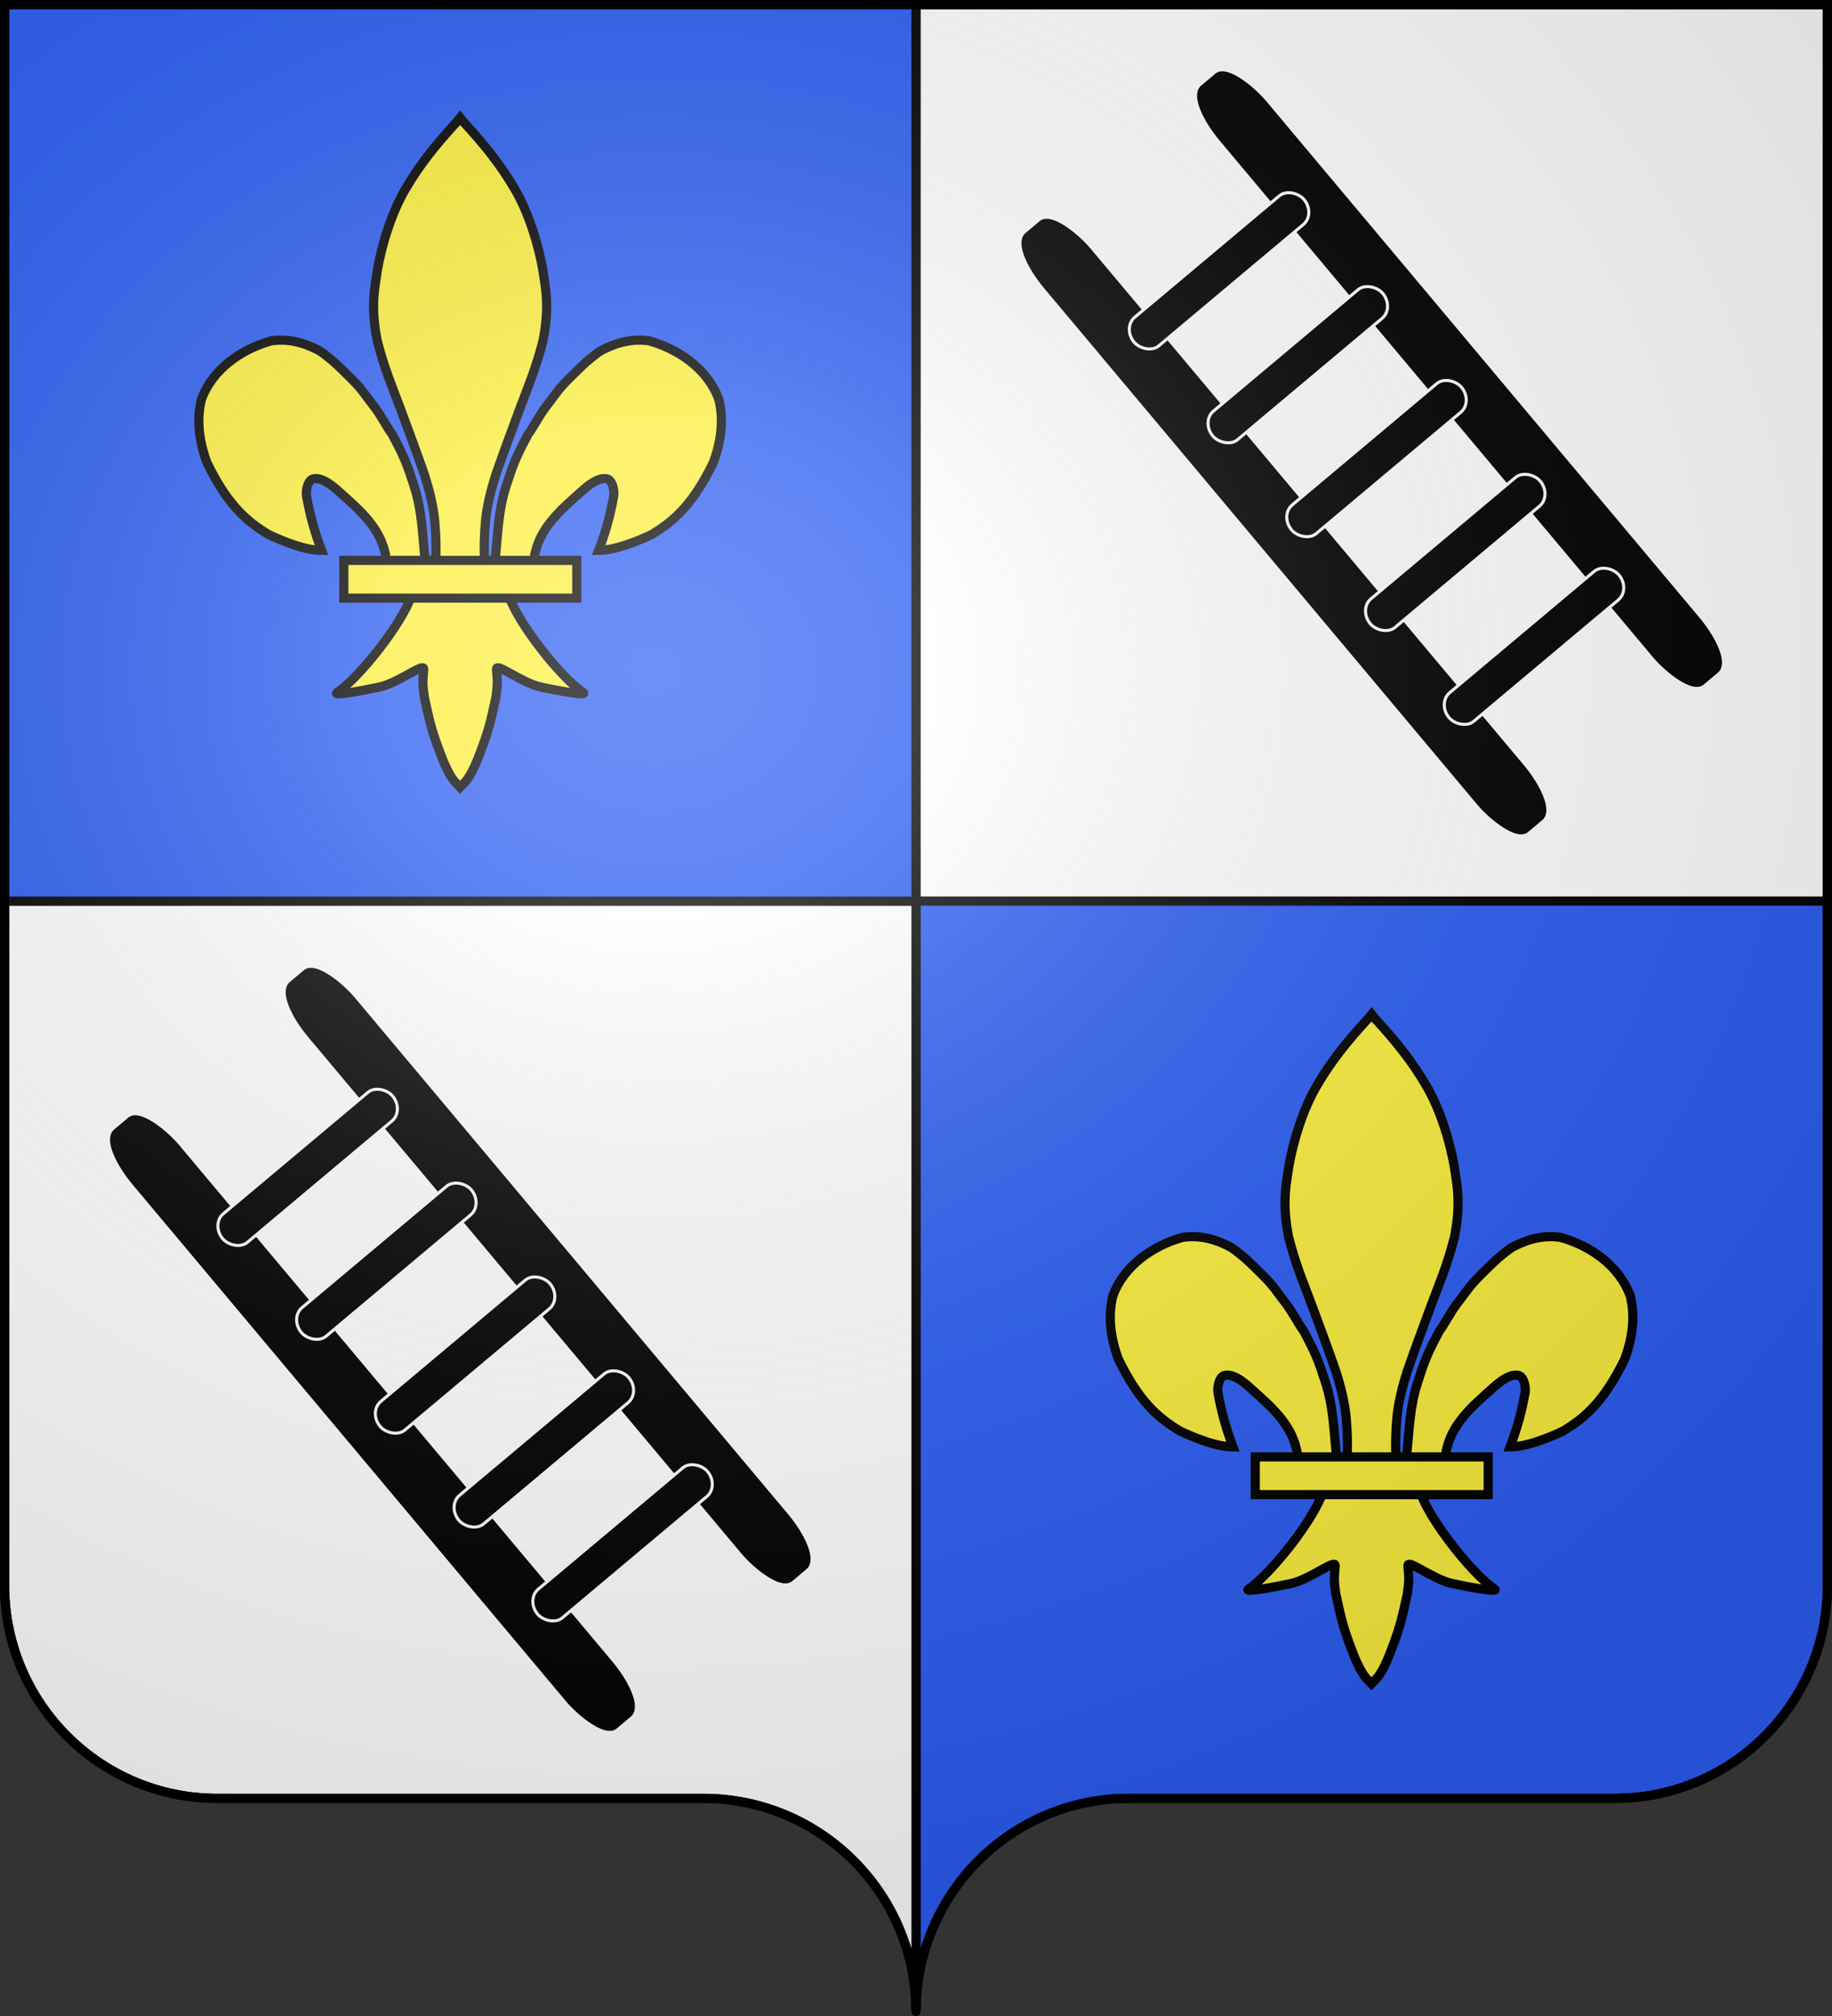
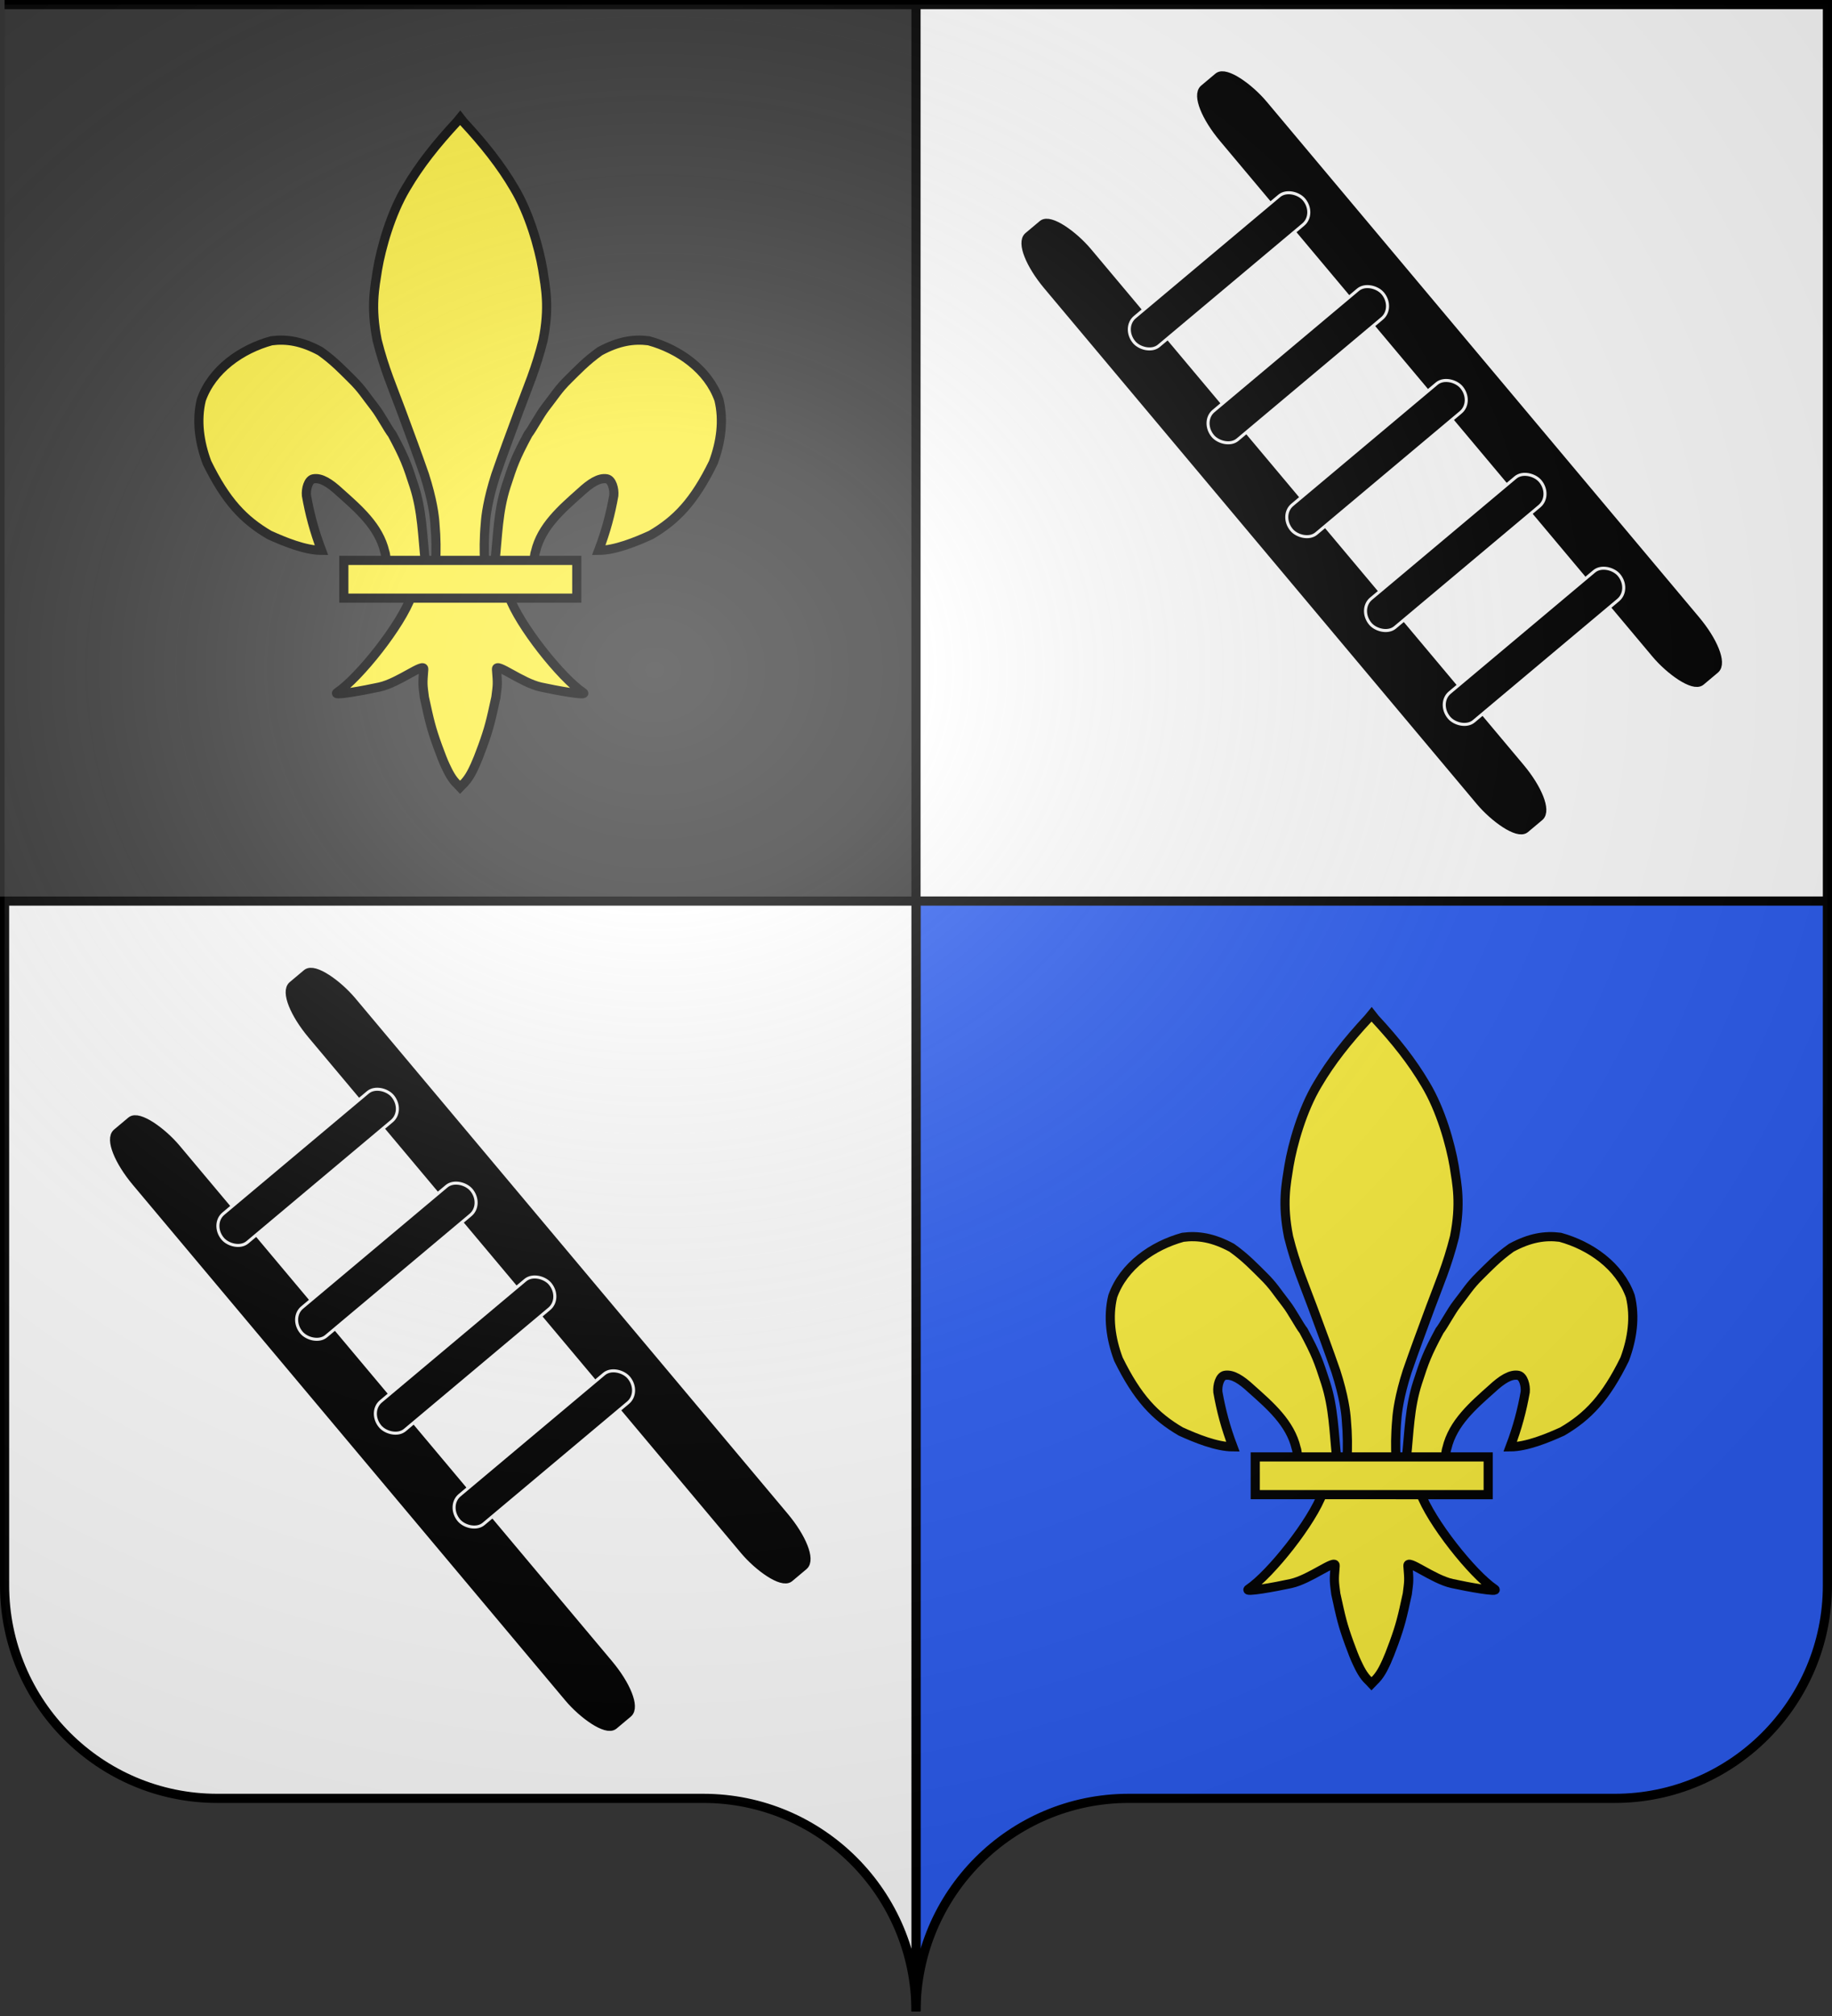
<svg xmlns="http://www.w3.org/2000/svg" xmlns:xlink="http://www.w3.org/1999/xlink" height="660" width="600" version="1.0">
  <rect width="100%" height="100%" fill="#333333" stroke="none" />
  <defs>
    <linearGradient id="a">
      <stop style="stop-color:white;stop-opacity:.314" offset="0" />
      <stop offset=".19" style="stop-color:white;stop-opacity:.251" />
      <stop style="stop-color:#6b6b6b;stop-opacity:.125" offset=".6" />
      <stop style="stop-color:black;stop-opacity:.125" offset="1" />
    </linearGradient>
    <linearGradient id="b">
      <stop style="stop-color:white;stop-opacity:0" offset="0" />
      <stop style="stop-color:black;stop-opacity:.646" offset="1" />
    </linearGradient>
    <radialGradient xlink:href="#a" id="c" gradientUnits="userSpaceOnUse" gradientTransform="matrix(1.551 0 0 1.35 -227.894 -51.264)" cx="285.186" cy="200.448" fx="285.186" fy="200.448" r="300" />
  </defs>
  <g style="opacity:1;display:inline">
    <path style="opacity:1;color:#000;fill:#fff;fill-opacity:1;fill-rule:nonzero;stroke:#000;stroke-width:3;stroke-linecap:butt;stroke-linejoin:miter;marker:none;marker-start:none;marker-mid:none;marker-end:none;stroke-miterlimit:4;stroke-dasharray:none;stroke-dashoffset:0;stroke-opacity:1;visibility:visible;display:inline;overflow:visible" d="M300 1.5V295h298.5V1.5H300z" />
    <path style="opacity:1;color:#000;fill:#2b5df2;fill-opacity:1;fill-rule:nonzero;stroke:#000;stroke-width:3;stroke-linecap:butt;stroke-linejoin:miter;marker:none;marker-start:none;marker-mid:none;marker-end:none;stroke-miterlimit:4;stroke-dasharray:none;stroke-dashoffset:0;stroke-opacity:1;visibility:visible;display:inline;overflow:visible" d="M300 295v363.5c0-38.504 31.21-69.75 69.656-69.75h159.188c38.447 0 69.656-31.246 69.656-69.75V295H300z" />
    <path style="opacity:1;color:#000;fill:#fff;fill-opacity:1;fill-rule:nonzero;stroke:#000;stroke-width:3;stroke-linecap:butt;stroke-linejoin:miter;marker:none;marker-start:none;marker-mid:none;marker-end:none;stroke-miterlimit:4;stroke-dasharray:none;stroke-dashoffset:0;stroke-opacity:1;visibility:visible;display:inline;overflow:visible" d="M1.5 295v224c0 38.504 31.21 69.75 69.656 69.75h159.188c38.447 0 69.656 31.246 69.656 69.75V295H1.5z" />
-     <path style="opacity:1;color:#000;fill:#2b5df2;fill-opacity:1;fill-rule:nonzero;stroke:#000;stroke-width:3;stroke-linecap:butt;stroke-linejoin:miter;marker:none;marker-start:none;marker-mid:none;marker-end:none;stroke-miterlimit:4;stroke-dasharray:none;stroke-dashoffset:0;stroke-opacity:1;visibility:visible;display:inline;overflow:visible" d="M1.5 1.5V295H300V1.5H1.5z" />
+     <path style="opacity:1;color:#000;fill:#2b5df2;fill-opacity:1;fill-rule:nonzero;stroke:#000;stroke-width:3;stroke-linecap:butt;stroke-linejoin:miter;marker:none;marker-start:none;marker-mid:none;marker-end:none;stroke-miterlimit:4;stroke-dasharray:none;stroke-dashoffset:0;stroke-opacity:1;visibility:visible;display:inline;overflow:visible" d="M1.5 1.5H300V1.5H1.5z" />
  </g>
  <g style="display:inline">
    <g style="opacity:1;fill:#fcef3c;fill-opacity:1;stroke:#000;stroke-width:12.491;stroke-miterlimit:4;stroke-dasharray:none;stroke-opacity:1;display:inline">
      <g style="fill:#fcef3c;fill-opacity:1;stroke:#000;stroke-width:12.491;stroke-miterlimit:4;stroke-dasharray:none;stroke-opacity:1">
        <path style="fill:#fcef3c;fill-opacity:1;fill-rule:evenodd;stroke:#000;stroke-width:12.491;stroke-linecap:butt;stroke-linejoin:miter;stroke-miterlimit:4;stroke-dasharray:none;stroke-opacity:1" d="M350.523 657.372c-3.86-35.462-4.154-69.071-15.272-103.348-9.492-29.266-12.63-38.352-30.018-70.76-5.497-6.824-15.718-26.458-23.755-36.739-13.017-16.65-17.258-24.548-31.228-38.27-11.446-11.241-23.904-24.688-42.97-38.203-25.29-13.652-45.966-16.93-66.664-14.256-41.136 11.32-80.946 39.005-95.708 80.409-6.915 28.444-2.646 58.197 7.71 85.87 25.878 52.776 50.113 78.127 85.107 98.606 20.313 9.213 48.646 20.885 71.212 21.009-10.195-26.964-16.177-49.876-20.61-74.833-.867-9.04 2.628-21.432 9.486-22.729 10.519-1.988 22.731 6.04 36.01 18.37 25.698 22.9 53.24 46.505 61.382 80.931 1.653 4.536 1.19 9.778 3.036 14.24" transform="matrix(.24 0 0 .24 55.163 26.173)" />
        <path style="fill:#fcef3c;fill-opacity:1;fill-rule:nonzero;stroke:#000;stroke-width:12.491;stroke-linecap:butt;stroke-linejoin:miter;stroke-miterlimit:4;stroke-dasharray:none;stroke-opacity:1" d="M393.626 57.12c-28.374 30.59-50.874 58.882-69.219 90.125-21.107 35.026-34.068 81.872-39.062 111.156-3.866 24.979-9.577 51.065-.5 96.75 9.67 38.802 21.657 65.923 32.625 95.563 12.675 34.225 21.806 58.8 31.906 87.875 10.915 33.994 13.6 56.054 14.25 66.156 1.882 20.958 1.775 37.93 1.031 52.625h66.781c-.744-14.695-.85-31.667 1.032-52.625.65-10.102 3.335-32.162 14.25-66.156 10.1-29.075 19.23-53.65 31.906-87.875 10.967-29.64 22.955-56.761 32.625-95.563 9.076-45.685 3.366-71.771-.5-96.75-4.995-29.284-17.956-76.13-39.063-111.156-18.27-31.115-40.664-59.305-68.875-89.75l-4.64-5.918-4.547 5.543z" transform="matrix(.24 0 0 .24 55.163 26.173)" />
        <path style="fill:#fcef3c;fill-opacity:1;fill-rule:evenodd;stroke:#000;stroke-width:12.491;stroke-linecap:butt;stroke-linejoin:miter;stroke-miterlimit:4;stroke-dasharray:none;stroke-opacity:1" d="M331.345 704.401c-13.962 39.13-70.889 110.792-101.125 131.22-7.843 5.297 37.486-3.052 57.78-7.5 26.62-5.835 61.218-34.198 60.407-24.188-1.683 20.772-1.403 20.429.875 38.312 7.11 32.683 9.222 42.056 18.188 66.875 4.23 11.713 7.849 20.769 10.218 25.813 4.158 8.85 8.937 19.094 17.125 26.468l3.182 3.388 3.287-3.388c8.022-7.427 12.912-17.214 17.125-26.468 2.31-5.072 5.988-14.1 10.219-25.813 8.965-24.819 11.108-34.192 18.219-66.875 2.277-17.883 2.527-17.54.843-38.312-.81-10.01 33.788 18.353 60.407 24.187 20.295 4.449 65.623 12.798 57.78 7.5-30.236-20.427-87.131-92.089-101.093-131.219H331.345zM445.575 657.372c3.861-35.462 4.154-69.071 15.272-103.348 9.492-29.266 12.63-38.352 30.018-70.76 5.497-6.824 15.719-26.458 23.756-36.739 13.016-16.65 17.257-24.548 31.227-38.27 11.446-11.241 23.904-24.688 42.97-38.203 25.29-13.652 45.966-16.93 66.664-14.256 41.137 11.32 80.946 39.005 95.708 80.409 6.915 28.444 2.646 58.197-7.71 85.87-25.877 52.776-50.113 78.127-85.107 98.606-20.313 9.213-48.646 20.885-71.212 21.009 10.195-26.964 16.177-49.876 20.61-74.833.867-9.04-2.628-21.432-9.485-22.729-10.52-1.988-22.732 6.04-36.01 18.37-25.7 22.9-53.241 46.505-61.383 80.931-1.653 4.536-1.19 9.778-3.036 14.24" transform="matrix(.24 0 0 .24 55.163 26.173)" />
        <path style="fill:#fcef3c;fill-opacity:1;stroke:#000;stroke-width:12.491;stroke-miterlimit:4;stroke-dasharray:none;stroke-opacity:1" d="M239.352 655.379H557.24v51.503H239.352z" transform="matrix(.24 0 0 .24 55.163 26.173)" />
      </g>
    </g>
    <g style="opacity:1;fill:#fcef3c;fill-opacity:1;stroke:#000;stroke-width:12.491;stroke-miterlimit:4;stroke-dasharray:none;stroke-opacity:1;display:inline">
      <g style="fill:#fcef3c;fill-opacity:1;stroke:#000;stroke-width:12.491;stroke-miterlimit:4;stroke-dasharray:none;stroke-opacity:1">
        <path style="fill:#fcef3c;fill-opacity:1;fill-rule:evenodd;stroke:#000;stroke-width:12.491;stroke-linecap:butt;stroke-linejoin:miter;stroke-miterlimit:4;stroke-dasharray:none;stroke-opacity:1" d="M350.523 657.372c-3.86-35.462-4.154-69.071-15.272-103.348-9.492-29.266-12.63-38.352-30.018-70.76-5.497-6.824-15.718-26.458-23.755-36.739-13.017-16.65-17.258-24.548-31.228-38.27-11.446-11.241-23.904-24.688-42.97-38.203-25.29-13.652-45.966-16.93-66.664-14.256-41.136 11.32-80.946 39.005-95.708 80.409-6.915 28.444-2.646 58.197 7.71 85.87 25.878 52.776 50.113 78.127 85.107 98.606 20.313 9.213 48.646 20.885 71.212 21.009-10.195-26.964-16.177-49.876-20.61-74.833-.867-9.04 2.628-21.432 9.486-22.729 10.519-1.988 22.731 6.04 36.01 18.37 25.698 22.9 53.24 46.505 61.382 80.931 1.653 4.536 1.19 9.778 3.036 14.24" transform="matrix(.24 0 0 .24 353.663 319.673)" />
        <path style="fill:#fcef3c;fill-opacity:1;fill-rule:nonzero;stroke:#000;stroke-width:12.491;stroke-linecap:butt;stroke-linejoin:miter;stroke-miterlimit:4;stroke-dasharray:none;stroke-opacity:1" d="M393.626 57.12c-28.374 30.59-50.874 58.882-69.219 90.125-21.107 35.026-34.068 81.872-39.062 111.156-3.866 24.979-9.577 51.065-.5 96.75 9.67 38.802 21.657 65.923 32.625 95.563 12.675 34.225 21.806 58.8 31.906 87.875 10.915 33.994 13.6 56.054 14.25 66.156 1.882 20.958 1.775 37.93 1.031 52.625h66.781c-.744-14.695-.85-31.667 1.032-52.625.65-10.102 3.335-32.162 14.25-66.156 10.1-29.075 19.23-53.65 31.906-87.875 10.967-29.64 22.955-56.761 32.625-95.563 9.076-45.685 3.366-71.771-.5-96.75-4.995-29.284-17.956-76.13-39.063-111.156-18.27-31.115-40.664-59.305-68.875-89.75l-4.64-5.918-4.547 5.543z" transform="matrix(.24 0 0 .24 353.663 319.673)" />
        <path style="fill:#fcef3c;fill-opacity:1;fill-rule:evenodd;stroke:#000;stroke-width:12.491;stroke-linecap:butt;stroke-linejoin:miter;stroke-miterlimit:4;stroke-dasharray:none;stroke-opacity:1" d="M331.345 704.401c-13.962 39.13-70.889 110.792-101.125 131.22-7.843 5.297 37.486-3.052 57.78-7.5 26.62-5.835 61.218-34.198 60.407-24.188-1.683 20.772-1.403 20.429.875 38.312 7.11 32.683 9.222 42.056 18.188 66.875 4.23 11.713 7.849 20.769 10.218 25.813 4.158 8.85 8.937 19.094 17.125 26.468l3.182 3.388 3.287-3.388c8.022-7.427 12.912-17.214 17.125-26.468 2.31-5.072 5.988-14.1 10.219-25.813 8.965-24.819 11.108-34.192 18.219-66.875 2.277-17.883 2.527-17.54.843-38.312-.81-10.01 33.788 18.353 60.407 24.187 20.295 4.449 65.623 12.798 57.78 7.5-30.236-20.427-87.131-92.089-101.093-131.219H331.345zM445.575 657.372c3.861-35.462 4.154-69.071 15.272-103.348 9.492-29.266 12.63-38.352 30.018-70.76 5.497-6.824 15.719-26.458 23.756-36.739 13.016-16.65 17.257-24.548 31.227-38.27 11.446-11.241 23.904-24.688 42.97-38.203 25.29-13.652 45.966-16.93 66.664-14.256 41.137 11.32 80.946 39.005 95.708 80.409 6.915 28.444 2.646 58.197-7.71 85.87-25.877 52.776-50.113 78.127-85.107 98.606-20.313 9.213-48.646 20.885-71.212 21.009 10.195-26.964 16.177-49.876 20.61-74.833.867-9.04-2.628-21.432-9.485-22.729-10.52-1.988-22.732 6.04-36.01 18.37-25.7 22.9-53.241 46.505-61.383 80.931-1.653 4.536-1.19 9.778-3.036 14.24" transform="matrix(.24 0 0 .24 353.663 319.673)" />
        <path style="fill:#fcef3c;fill-opacity:1;stroke:#000;stroke-width:12.491;stroke-miterlimit:4;stroke-dasharray:none;stroke-opacity:1" d="M239.352 655.379H557.24v51.503H239.352z" transform="matrix(.24 0 0 .24 353.663 319.673)" />
      </g>
    </g>
    <g style="opacity:1;display:inline" transform="rotate(-40 -45.698 -39.394)">
      <rect ry="16.344" rx="5.434" y="295.993" x="166.795" height="253.007" width="16.99" style="color:#000;fill:#000;fill-opacity:1;fill-rule:nonzero;stroke:#000;stroke-width:3;stroke-linecap:butt;stroke-linejoin:miter;marker:none;marker-start:none;marker-mid:none;marker-end:none;stroke-miterlimit:4;stroke-dasharray:none;stroke-dashoffset:0;stroke-opacity:1;visibility:visible;display:inline;overflow:visible" />
      <rect ry="16.344" rx="5.434" y="295.993" x="241.894" height="253.007" width="16.99" style="color:#000;fill:#000;fill-opacity:1;fill-rule:nonzero;stroke:#000;stroke-width:3;stroke-linecap:butt;stroke-linejoin:miter;marker:none;marker-start:none;marker-mid:none;marker-end:none;stroke-miterlimit:4;stroke-dasharray:none;stroke-dashoffset:0;stroke-opacity:1;visibility:visible;display:inline;overflow:visible" />
      <rect ry="16.344" rx="5.434" y="499.058" x="176.514" height="12.244" width="72.65" style="color:#000;fill:#000;fill-opacity:1;fill-rule:nonzero;stroke:#fff;stroke-width:1;stroke-linecap:butt;stroke-linejoin:miter;marker:none;marker-start:none;marker-mid:none;marker-end:none;stroke-miterlimit:4;stroke-dasharray:none;stroke-dashoffset:0;stroke-opacity:1;visibility:visible;display:inline;overflow:visible" />
      <rect ry="16.344" rx="5.434" y="458.942" x="176.514" height="12.244" width="72.65" style="color:#000;fill:#000;fill-opacity:1;fill-rule:nonzero;stroke:#fff;stroke-width:1;stroke-linecap:butt;stroke-linejoin:miter;marker:none;marker-start:none;marker-mid:none;marker-end:none;stroke-miterlimit:4;stroke-dasharray:none;stroke-dashoffset:0;stroke-opacity:1;visibility:visible;display:inline;overflow:visible" />
      <rect ry="16.344" rx="5.434" y="418.826" x="176.514" height="12.244" width="72.65" style="color:#000;fill:#000;fill-opacity:1;fill-rule:nonzero;stroke:#fff;stroke-width:1;stroke-linecap:butt;stroke-linejoin:miter;marker:none;marker-start:none;marker-mid:none;marker-end:none;stroke-miterlimit:4;stroke-dasharray:none;stroke-dashoffset:0;stroke-opacity:1;visibility:visible;display:inline;overflow:visible" />
      <rect ry="16.344" rx="5.434" y="378.711" x="176.514" height="12.244" width="72.65" style="color:#000;fill:#000;fill-opacity:1;fill-rule:nonzero;stroke:#fff;stroke-width:1;stroke-linecap:butt;stroke-linejoin:miter;marker:none;marker-start:none;marker-mid:none;marker-end:none;stroke-miterlimit:4;stroke-dasharray:none;stroke-dashoffset:0;stroke-opacity:1;visibility:visible;display:inline;overflow:visible" />
      <rect ry="16.344" rx="5.434" y="338.595" x="176.514" height="12.244" width="72.65" style="color:#000;fill:#000;fill-opacity:1;fill-rule:nonzero;stroke:#fff;stroke-width:1;stroke-linecap:butt;stroke-linejoin:miter;marker:none;marker-start:none;marker-mid:none;marker-end:none;stroke-miterlimit:4;stroke-dasharray:none;stroke-dashoffset:0;stroke-opacity:1;visibility:visible;display:inline;overflow:visible" />
    </g>
    <g style="opacity:1;display:inline" transform="rotate(-40 208.244 517.417)">
      <rect ry="16.344" rx="5.434" y="295.993" x="166.795" height="253.007" width="16.99" style="color:#000;fill:#000;fill-opacity:1;fill-rule:nonzero;stroke:#000;stroke-width:3;stroke-linecap:butt;stroke-linejoin:miter;marker:none;marker-start:none;marker-mid:none;marker-end:none;stroke-miterlimit:4;stroke-dasharray:none;stroke-dashoffset:0;stroke-opacity:1;visibility:visible;display:inline;overflow:visible" />
      <rect ry="16.344" rx="5.434" y="295.993" x="241.894" height="253.007" width="16.99" style="color:#000;fill:#000;fill-opacity:1;fill-rule:nonzero;stroke:#000;stroke-width:3;stroke-linecap:butt;stroke-linejoin:miter;marker:none;marker-start:none;marker-mid:none;marker-end:none;stroke-miterlimit:4;stroke-dasharray:none;stroke-dashoffset:0;stroke-opacity:1;visibility:visible;display:inline;overflow:visible" />
-       <rect ry="16.344" rx="5.434" y="499.058" x="176.514" height="12.244" width="72.65" style="color:#000;fill:#000;fill-opacity:1;fill-rule:nonzero;stroke:#fff;stroke-width:1;stroke-linecap:butt;stroke-linejoin:miter;marker:none;marker-start:none;marker-mid:none;marker-end:none;stroke-miterlimit:4;stroke-dasharray:none;stroke-dashoffset:0;stroke-opacity:1;visibility:visible;display:inline;overflow:visible" />
      <rect ry="16.344" rx="5.434" y="458.942" x="176.514" height="12.244" width="72.65" style="color:#000;fill:#000;fill-opacity:1;fill-rule:nonzero;stroke:#fff;stroke-width:1;stroke-linecap:butt;stroke-linejoin:miter;marker:none;marker-start:none;marker-mid:none;marker-end:none;stroke-miterlimit:4;stroke-dasharray:none;stroke-dashoffset:0;stroke-opacity:1;visibility:visible;display:inline;overflow:visible" />
      <rect ry="16.344" rx="5.434" y="418.826" x="176.514" height="12.244" width="72.65" style="color:#000;fill:#000;fill-opacity:1;fill-rule:nonzero;stroke:#fff;stroke-width:1;stroke-linecap:butt;stroke-linejoin:miter;marker:none;marker-start:none;marker-mid:none;marker-end:none;stroke-miterlimit:4;stroke-dasharray:none;stroke-dashoffset:0;stroke-opacity:1;visibility:visible;display:inline;overflow:visible" />
      <rect ry="16.344" rx="5.434" y="378.711" x="176.514" height="12.244" width="72.65" style="color:#000;fill:#000;fill-opacity:1;fill-rule:nonzero;stroke:#fff;stroke-width:1;stroke-linecap:butt;stroke-linejoin:miter;marker:none;marker-start:none;marker-mid:none;marker-end:none;stroke-miterlimit:4;stroke-dasharray:none;stroke-dashoffset:0;stroke-opacity:1;visibility:visible;display:inline;overflow:visible" />
      <rect ry="16.344" rx="5.434" y="338.595" x="176.514" height="12.244" width="72.65" style="color:#000;fill:#000;fill-opacity:1;fill-rule:nonzero;stroke:#fff;stroke-width:1;stroke-linecap:butt;stroke-linejoin:miter;marker:none;marker-start:none;marker-mid:none;marker-end:none;stroke-miterlimit:4;stroke-dasharray:none;stroke-dashoffset:0;stroke-opacity:1;visibility:visible;display:inline;overflow:visible" />
    </g>
  </g>
  <g style="display:inline">
    <path style="fill:url(#c);fill-opacity:1;fill-rule:evenodd;stroke:none;stroke-width:3;stroke-linecap:butt;stroke-linejoin:miter;stroke-miterlimit:4;stroke-dasharray:none;stroke-opacity:1" d="M1.5 1.5V518.99c0 38.505 31.203 69.755 69.65 69.755h159.2c38.447 0 69.65 31.25 69.65 69.754 0-38.504 31.203-69.754 69.65-69.754h159.2c38.447 0 69.65-31.25 69.65-69.755V1.5H1.5z" />
  </g>
  <g style="display:inline">
-     <path style="fill:none;fill-opacity:1;fill-rule:nonzero;stroke:#000;stroke-width:3;stroke-linecap:round;stroke-linejoin:round;stroke-miterlimit:4;stroke-dasharray:none;stroke-dashoffset:0;stroke-opacity:1" d="M300 658.5c0-38.504 31.203-69.754 69.65-69.754h159.2c38.447 0 69.65-31.25 69.65-69.753V1.5H1.5v517.493c0 38.504 31.203 69.753 69.65 69.753h159.2c38.447 0 69.65 31.25 69.65 69.754z" />
-   </g>
+     </g>
</svg>